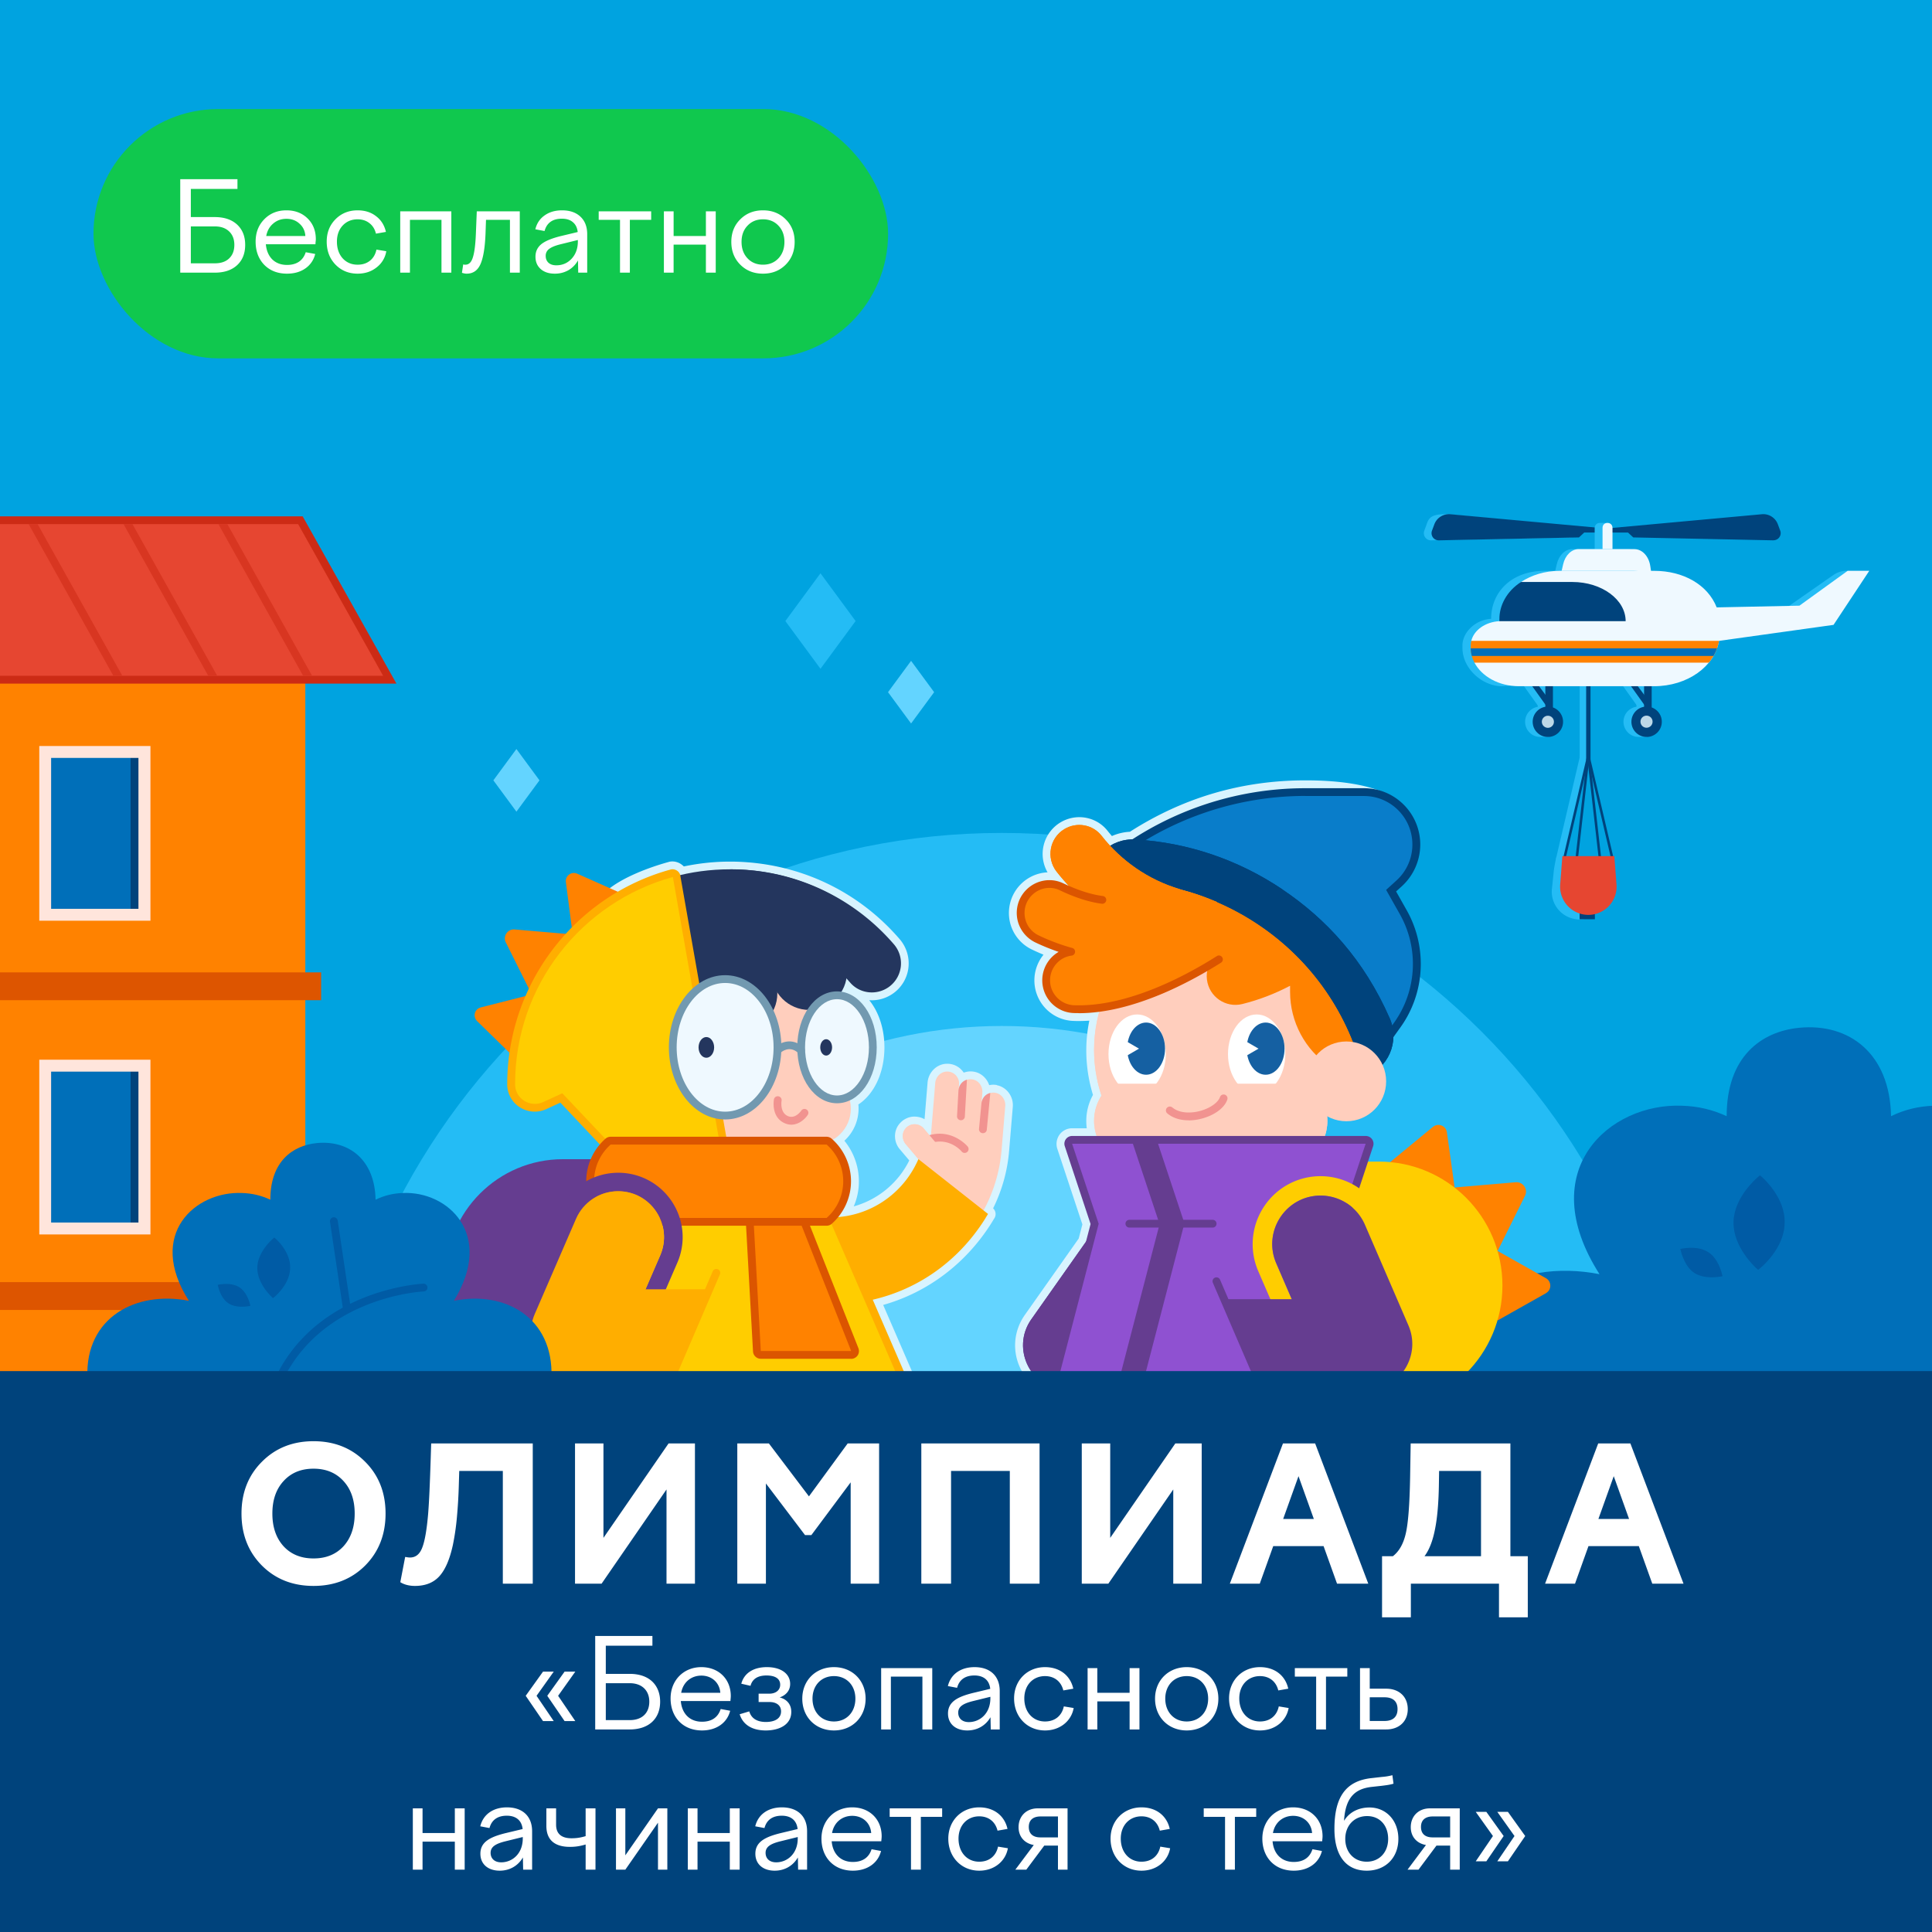
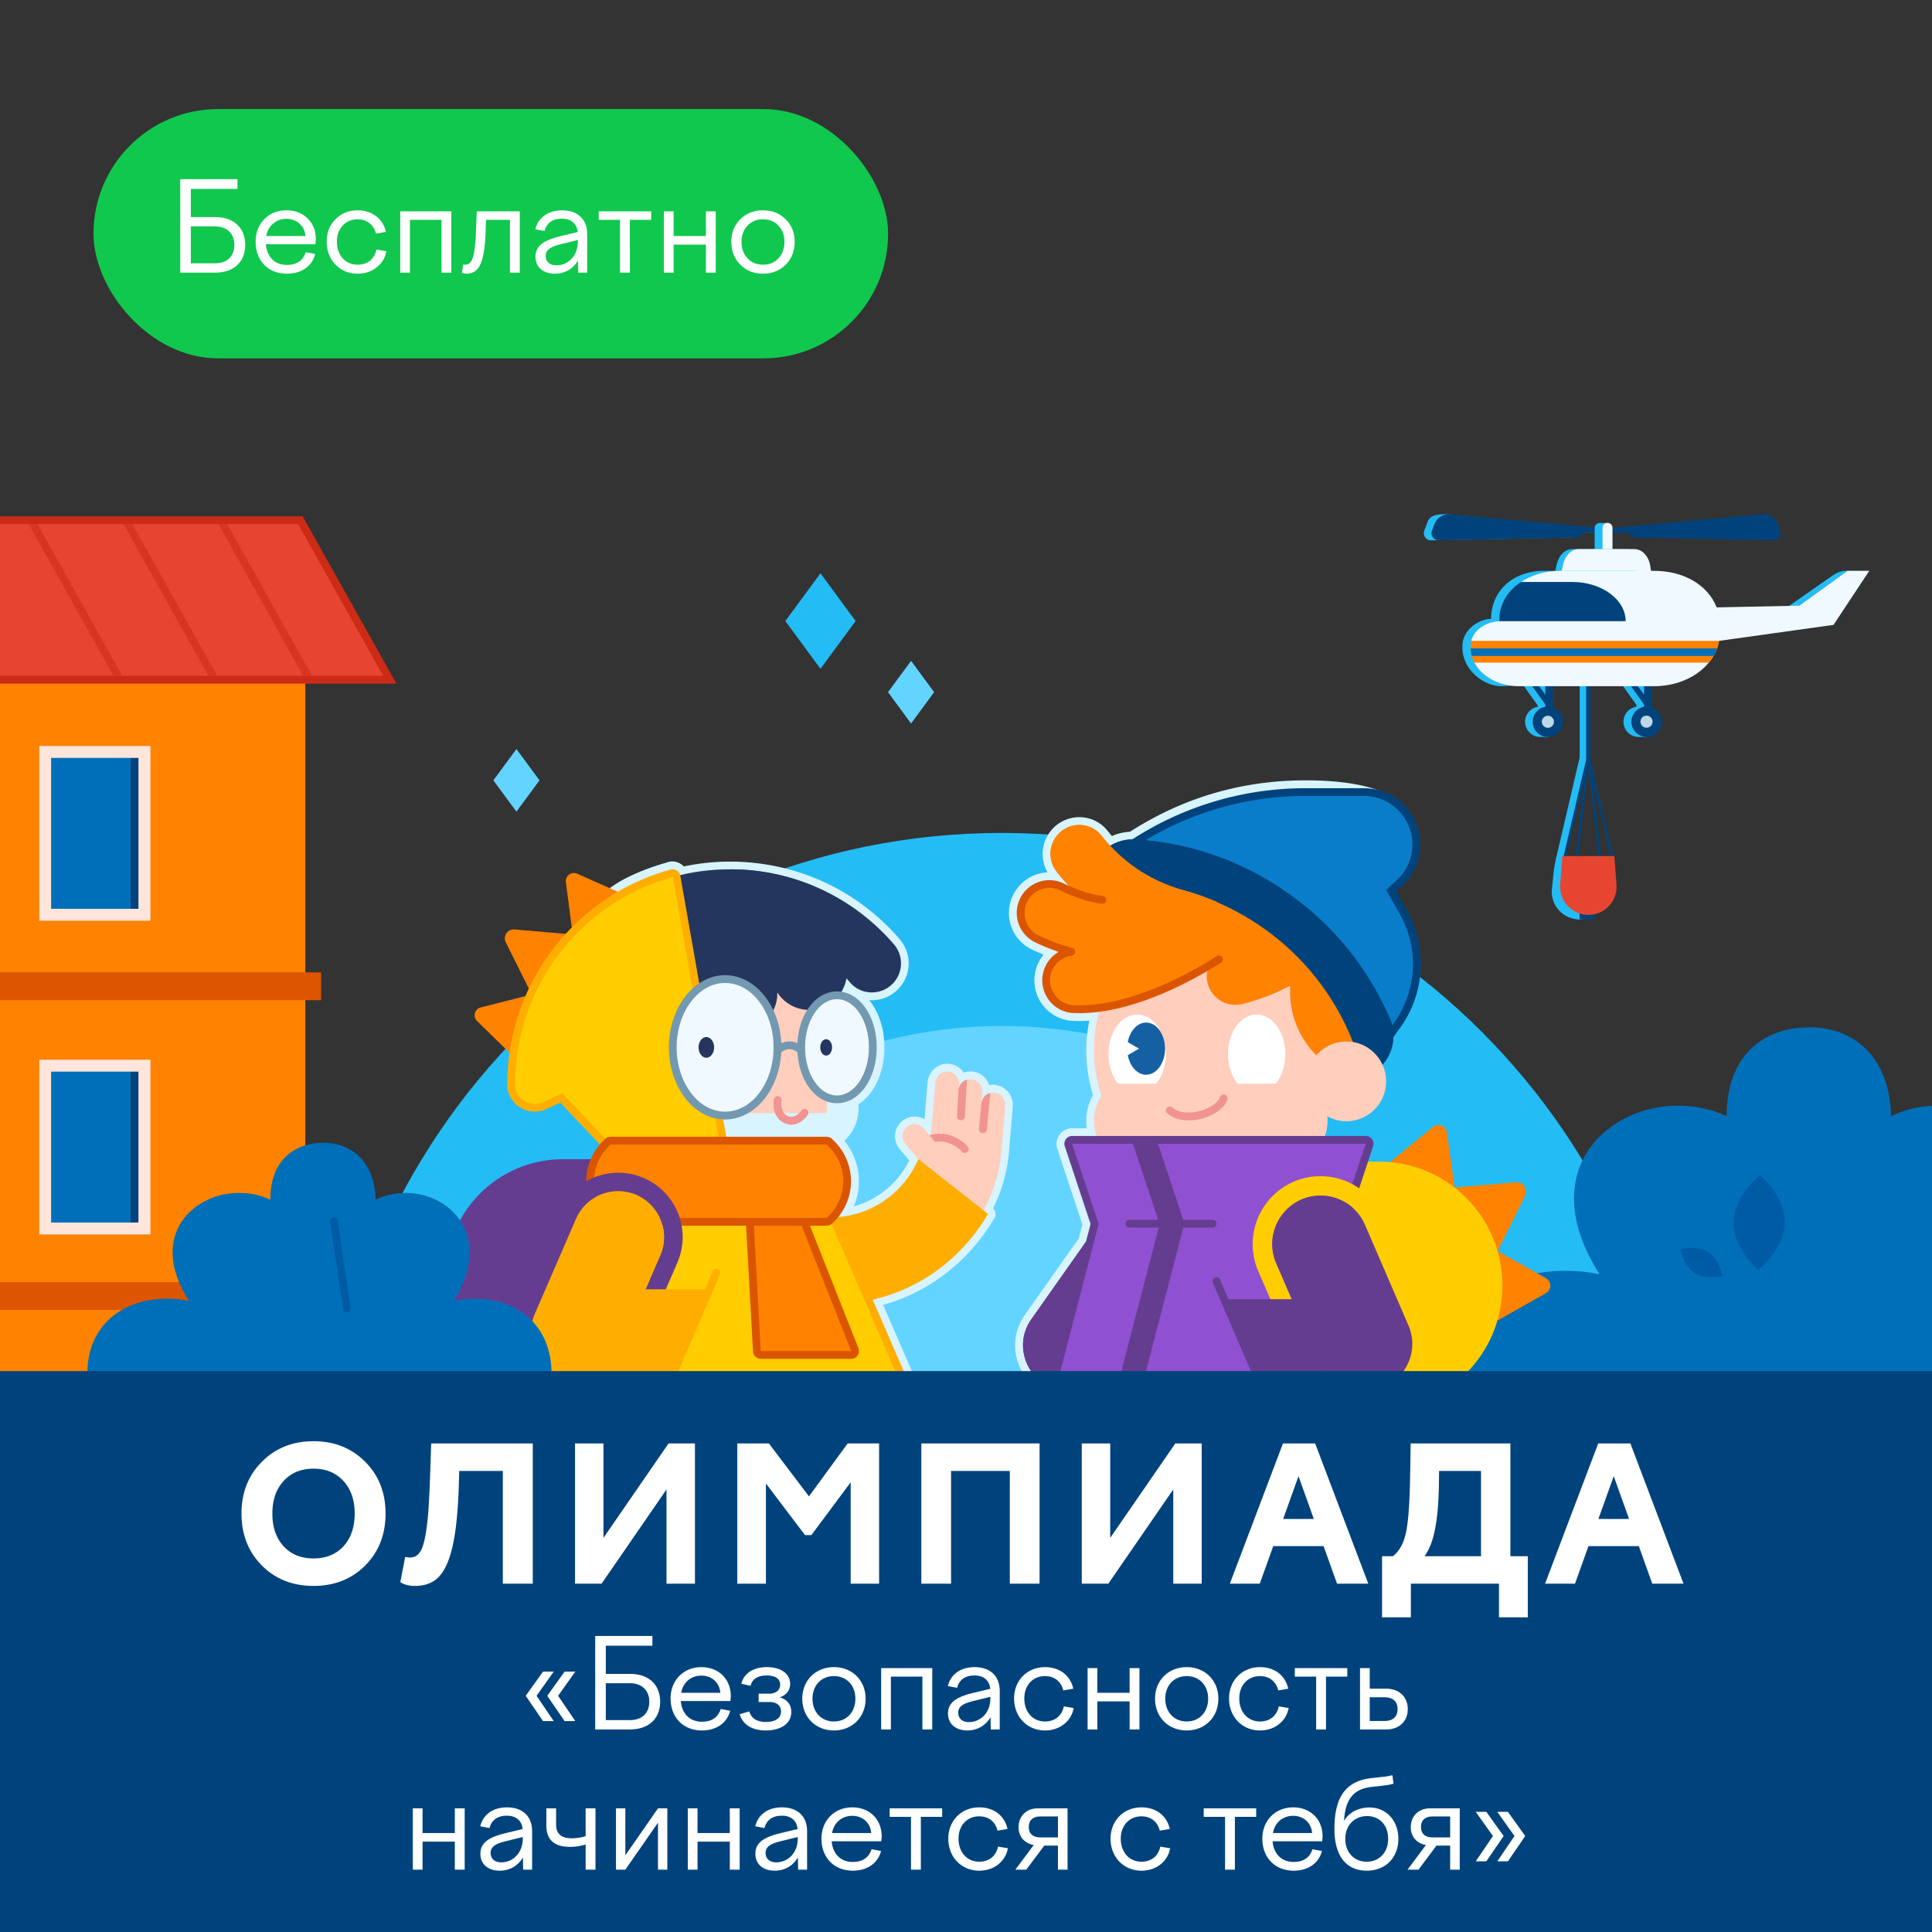
<svg xmlns="http://www.w3.org/2000/svg" width="248" height="248" fill="none">
  <rect width="100%" height="100%" fill="#333333" stroke="none" />
  <g clip-path="url(#a)">
-     <path fill="#00A3E0" d="M0 0h248v248H0z" />
    <path fill="#24BCF5" d="M215.69 194.019c0 20.32-6.96 39.02-18.62 53.83-38.71 2.19-93.64 10.07-145.14-12.47-6.65-12.3-10.43-26.39-10.43-41.36 0-48.1 39-87.1 87.1-87.1 48.1 0 87.1 38.99 87.1 87.1h-.01Z" />
    <path fill="#63D4FF" d="M128.6 251.959c33.209 0 60.13-26.921 60.13-60.13s-26.921-60.13-60.13-60.13c-33.21 0-60.13 26.921-60.13 60.13s26.92 60.13 60.13 60.13Z" />
    <path fill="#24BCF5" d="m105.32 73.589-4.51 6.13 4.51 6.13 4.51-6.13-4.51-6.13Z" />
    <path fill="#63D4FF" d="m116.95 84.83-2.96 4.02 2.96 4.02 2.96-4.02-2.96-4.02ZM66.29 96.148l-2.96 4.02 2.96 4.02 2.96-4.02-2.96-4.02Z" />
    <path fill="#006FB9" d="M205.321 163.559c-8.57-13.41 1.35-22.02 10.61-21.62 1.97.05 3.92.5 5.71 1.34 0-7.65 4.45-10.88 9.33-11.35 6.41-.62 11.63 3.32 11.77 11.35 1.71-.84 3.59-1.29 5.49-1.34 8.9-.41 18.44 8.2 10.2 21.62 10.21-2.08 19.99 3.33 19.57 15.33h-93.04c-.45-12 9.72-17.41 20.36-15.33Z" />
    <path fill="#005BA5" d="m225.681 163.008.24-.2c.13-.1 3.13-2.56 3.16-5.8.14-3.25-2.81-5.84-2.93-5.94l-.23-.2-.24.2c-.13.11-3.1 2.6-3.16 5.8-.07 3.2 2.81 5.82 2.93 5.93l.23.2v.01ZM221.12 163.819c-.69.14-2.36.36-3.58-.39-1.21-.76-1.68-2.41-1.85-3.11.69-.14 2.34-.38 3.57.4 1.24.78 1.7 2.41 1.85 3.11l.01-.01Z" />
    <path fill="#D8F4FF" d="M127.969 139.279c-.35-.06-.71-.05-.99.02-.29-.87-1.02-1.57-1.95-1.73-.4-.07-.81-.04-1.12.06-.06.01-.13.03-.2.06a2.91 2.91 0 0 0-.26-.33 2.49 2.49 0 0 0-1.88-.81c-1.29 0-2.38 1.06-2.5 2.39l-.39 4.73c-.39-.23-.84-.33-1.31-.34-.76.01-1.47.37-1.95.97-.37.46-.56 1.05-.53 1.65.02.58.24 1.14.62 1.58l1.21 1.43a11.363 11.363 0 0 1-7.13 5.9c.44-1.02.67-2.12.66-3.23 0-1.9-.67-3.74-1.86-5.2a5.573 5.573 0 0 0 1.82-4.11c0-.18 0-.35-.03-.54 2.06-1.35 3.35-4.13 3.35-7.33 0-2.42-.74-4.57-1.95-6.06a4.73 4.73 0 0 0 2.97-.8 4.721 4.721 0 0 0 2.05-3.29c.18-1.34-.22-2.7-1.1-3.73-5-5.81-11.96-9.32-19.64-9.89-.8-.06-1.46-.08-2.09-.08h-.1c-1.96 0-3.93.21-5.89.62a2.46 2.46 0 0 0-.51-.39c-.49-.27-1.06-.32-1.52-.16-2.25.62-5.83 1.91-7.85 3.65 0 0-1.16-.77-2.42-1.51.94 27.93 16.57 52.99 35.95 73.35 1.02 1.02 1.26 2.56 1.65 4.23h3.54a4.374 4.374 0 0 0 4.02-6.11l-7.27-16.77c5.78-1.64 10.7-5.38 13.97-10.63 0-.02.02-.03.03-.05l.22-.37c.32-.41.27-1-.11-1.35 1.16-2.34 1.85-4.84 2.06-7.42l.47-5.63c.1-1.32-.8-2.53-2.07-2.76l.03-.02Z" />
    <path fill="#FFCEBD" d="M96.77 154.519c2.29 1.96 5.17 3.2 8.28 3.45 5.73.47 10.97-2.45 13.72-7.09.13-.21.24-.42.36-.63l-2.87-3.38c-.47-.56-.52-1.38-.07-1.96.62-.79 1.76-.78 2.38-.05l.91 1.08.57-6.92c.07-.8.71-1.46 1.51-1.47.92-.01 1.62.76 1.55 1.66l-.06.73c.07-.89.9-1.54 1.8-1.38.79.14 1.31.9 1.25 1.7l-.11 1.4c.07-.89.9-1.54 1.8-1.38.78.14 1.31.9 1.25 1.7l-.47 5.63a19.69 19.69 0 0 1-3.03 8.98c-.41.64-.85 1.27-1.34 1.85-4.89 5.87-12.22 8.97-19.86 8.33a23.46 23.46 0 0 1-15.93-8.22l8.37-4.02-.01-.01Z" />
    <path fill="#F19390" d="M123.84 147.999c-.14 0-.29-.06-.39-.18-.08-.1-2.05-2.41-5.13-.58-.24.14-.54.06-.69-.18a.507.507 0 0 1 .18-.69c3.84-2.27 6.39.78 6.41.81.17.21.14.53-.07.7a.48.48 0 0 1-.32.11l.01.01Z" />
    <path fill="#FFCEBD" d="M116.2 144.909c.62-.79 1.76-.78 2.38-.05l2.33 2.75-1.77 2.64-2.87-3.38c-.47-.56-.52-1.38-.07-1.96Z" />
    <path fill="#F19390" d="M126.17 145.459h-.05a.5.5 0 0 1-.45-.54l.31-3.27c.16-1.19 1.14-1.35 1.14-1.35l-.45 4.71c-.02.26-.24.45-.5.45ZM123.37 143.799h-.05a.496.496 0 0 1-.47-.53l.18-3.27c.12-1.19 1.09-1.4 1.09-1.4l-.27 4.73c-.01.26-.22.46-.48.47Z" />
    <path fill="#FFAE00" d="m126.83 155.829-8.56-6.74-.38-.3c-.08.19-.17.38-.26.56-2 4.1-6.2 6.92-11.05 6.92-4.53 0-8.69-2.49-10.83-6.49l-9.85 5.28a23.445 23.445 0 0 0 20.69 12.39c8.67 0 15.79-4.44 19.93-11.11v-.01c.1-.16.19-.31.29-.47l.02-.02v-.01Z" />
    <path fill="#FF8200" d="m64.93 120.968 3.33 6.69 5.24-7.71-7.45-.64c-.89-.07-1.52.85-1.13 1.66h.01Z" />
    <path fill="#FF8200" d="m61.24 131.068 4.84 4.73 2.19-8.15-6.56 1.67c-.79.2-1.05 1.18-.47 1.75ZM74.09 112.149c-.74-.33-1.56.28-1.45 1.08l.87 6.71 6.76-5.04-6.18-2.75Z" />
    <path fill="#24365E" d="M114.65 123.839c-.9-2.99-2.78-5.64-5.42-7.45-4.43-3.03-9.77-4.8-15.54-4.8-2.53 0-4.99.34-7.32.98l3.31 18.78 2.59-1.91 7.26-6.38 9.11.74 6.05.74c0-.23 0-.47-.02-.7h-.02Z" />
    <path fill="#FFCEBD" d="M106.15 124.459h-12.4v18.43h12.4v-18.43Z" />
    <path fill="#24365E" d="M99.02 122.948v1.84c0 2.68 2.171 4.85 4.851 4.85s4.85-2.17 4.85-4.85v-4.8l-9.7 2.96Z" />
    <path fill="#24365E" d="M90.08 121.599v5.93c0 2.68 2.17 4.85 4.85 4.85 2.68 0 4.85-2.17 4.85-4.85v-4.8l-9.7-1.13Z" />
-     <path fill="#FFCEBD" d="M104.611 137.698h-22.56v9.22h22.56c2.54 0 4.61-2.07 4.61-4.61 0-2.54-2.06-4.61-4.61-4.61Z" />
    <path fill="#FFAE00" d="M92.96 151.159H81.51c-.27 0-.53-.11-.72-.31l-3.13-3.24-5.73-6.07-1.81.83c-1.1.51-2.38.41-3.4-.24a3.472 3.472 0 0 1-1.61-2.94c0-12.84 8.6-24.15 20.92-27.56.57-.19 1.23.21 1.31.81v.04l6.6 37.51c.05.29-.03.59-.22.82-.19.23-.47.36-.77.36l.01-.01Z" />
    <path fill="#FFCD00" d="M86.36 112.578c-11.67 3.21-20.24 13.89-20.24 26.58v.04c0 1.83 1.93 3.03 3.6 2.27l2.46-1.13 6.22 6.58 3.13 3.24h11.45l-6.61-37.59-.01.01Z" />
    <path fill="#24365E" d="M93.78 111.599v7.45c6.13 0 11.63 2.75 15.34 7.07 1.22 1.42 3.32 1.68 4.88.64a3.738 3.738 0 0 0 .75-5.54c-5.07-5.89-12.59-9.63-20.97-9.63v.01ZM91.49 174.159l-6.2-1.58-7.79 30.35 6.2 1.57 7.79-30.35v.01Z" />
    <path fill="#653D90" d="M72.26 148.799c-8.31 0-15.05 6.74-15.05 15.05s6.74 15.05 15.05 15.05h14.57v-30.1H72.26Z" />
    <path fill="#24365E" d="M103.37 176.688h-6.4v27.75h6.4v-27.75Z" />
    <path fill="#FFAE00" d="M116.64 189.379H66.88c-1.14 0-2.19-.57-2.82-1.52-.63-.95-.74-2.15-.29-3.2l12.41-28.73c.16-.37.52-.6.92-.6h29.29c.4 0 .76.23.92.6.02.04.03.08.04.12l12.41 28.61a3.377 3.377 0 0 1-3.11 4.72h-.01Z" />
    <path fill="#FFCD00" d="M106.39 156.339H77.1l-12.4 28.72c-.67 1.58.48 3.32 2.19 3.32h49.76c1.71 0 2.87-1.75 2.19-3.32l-12.45-28.72Z" />
    <path fill="#AD59E0" d="M100.3 206.239h5.25l2.04-6.09c.3-.91-.53-1.77-1.46-1.52-3.36.9-5.84 3.98-5.84 7.62l.01-.01Z" />
    <path fill="#DB5500" d="M106.11 157.339H78.39c-.24 0-.48-.09-.66-.25a7.294 7.294 0 0 1-2.48-5.45c0-2.09.9-4.08 2.47-5.47.18-.16.42-.25.66-.25h27.72c.24 0 .48.09.66.25a7.294 7.294 0 0 1 2.48 5.45c0 2.09-.9 4.08-2.47 5.47-.18.16-.42.25-.66.25Z" />
    <path fill="#FF8200" d="M106.11 146.919H78.39a6.273 6.273 0 0 0 0 9.42h27.72a6.273 6.273 0 0 0 0-9.42Z" />
    <path fill="#653D90" d="m69.7 166.269.51-1.18 3.74-8.63a5.887 5.887 0 0 1 5.4-3.54c4.23 0 7.08 4.34 5.4 8.23l-2.22 5.13h2.6l1.81-4.18c1.12-2.57.86-5.49-.67-7.83a8.245 8.245 0 0 0-6.91-3.73c-3.29 0-6.28 1.95-7.58 4.98l-3.74 8.63-.92 2.13h2.6l-.02-.01Z" />
    <path fill="#FFAE00" d="M91.11 165.499H77.34l-3.67 11.1h12.74l4.7-11.1Z" />
    <path fill="#FFAE00" d="m77.51 176.599.55-.06 6.68-15.4c1.68-3.89-1.16-8.23-5.4-8.23-2.34 0-4.47 1.39-5.4 3.54l-3.74 8.63-1.56 3.6c-1.62 3.74.78 9.029 4.85 9.029l4.02-1.109Z" />
    <path fill="#AD59E0" d="M80.85 206.239H75.6l-2.04-6.09c-.3-.91.53-1.77 1.46-1.52 3.36.9 5.84 3.98 5.84 7.62l-.01-.01Z" />
    <path fill="#994CC7" d="m80.46 206.989 4.28 2.18 1.23-5.31.72-3.11c-3.44 0-6.24 2.79-6.24 6.24h.01Z" />
    <path fill="#AD59E0" d="m110.29 203.129-9.07.6-4.88-.82-.81 3.95v2.91h18.64v-2.75c0-2.14-1.74-3.88-3.88-3.88v-.01ZM80.25 203.639l-1.71.09-8.38-.57c-1.52-.1-2.88.91-3.23 2.39l-.98 4.22h18.64l2.09-9.02c-2.61-.48-5.14.75-6.45 2.89h.02Z" />
    <path fill="#7299B0" d="M93.08 143.699c-3.98 0-7.22-4.15-7.22-9.26 0-5.11 3.24-9.26 7.22-9.26 3.98 0 7.22 4.15 7.22 9.26 0 5.11-3.24 9.26-7.22 9.26Z" />
    <path fill="#EFF9FF" d="M93.08 142.699c3.44 0 6.22-3.7 6.22-8.26s-2.79-8.26-6.22-8.26c-3.43 0-6.22 3.7-6.22 8.26s2.79 8.26 6.22 8.26Z" />
    <path fill="#24365E" d="M90.67 135.779c.55 0 1-.6 1-1.33 0-.73-.45-1.33-1-1.33s-1 .6-1 1.33c0 .73.45 1.33 1 1.33Z" />
    <path fill="#7299B0" d="M107.44 141.619c-2.86 0-5.1-3.15-5.1-7.18 0-4.03 2.24-7.18 5.1-7.18 2.86 0 5.1 3.15 5.1 7.18 0 4.03-2.24 7.18-5.1 7.18Z" />
    <path fill="#EFF9FF" d="M107.44 140.619c2.26 0 4.1-2.77 4.1-6.18 0-3.41-1.83-6.18-4.1-6.18-2.27 0-4.1 2.77-4.1 6.18 0 3.41 1.83 6.18 4.1 6.18Z" />
    <path fill="#24365E" d="M106.05 135.498c.42 0 .76-.47.76-1.05 0-.58-.34-1.05-.76-1.05s-.76.47-.76 1.05c0 .58.34 1.05.76 1.05Z" />
    <path fill="#DB5500" d="M109.26 174.419h-11.6c-.53 0-.97-.42-1-.94l-.89-16.08c-.02-.27.08-.54.27-.74.19-.2.45-.31.73-.31h6.13a1 1 0 0 1 .93.63l6.36 16.08c.12.31.08.66-.1.93-.19.27-.5.44-.83.44v-.01Z" />
    <path fill="#AD59E0" d="M95.52 200.748v8.24l6.24-2.01c0-3.44-2.79-6.24-6.24-6.24v.01Z" />
    <path fill="#FF8200" d="m109.26 173.419-6.36-16.08h-6.13l.89 16.08h11.6Z" />
    <path fill="#FFAE00" d="M85.23 179.529a.503.503 0 0 1-.46-.7l6.72-15.64c.11-.25.4-.37.66-.26.25.11.37.4.26.66l-6.72 15.64a.5.5 0 0 1-.46.3Z" />
    <path fill="#7299B0" d="M102.81 135.299c-.12 0-.24-.04-.34-.13-1.14-1.05-2.19-.12-2.31 0-.2.19-.52.18-.71-.02-.19-.2-.19-.51.01-.7.62-.6 2.19-1.38 3.68 0 .2.19.22.5.03.71-.1.11-.23.16-.37.16l.01-.02Z" />
    <path fill="#F19390" d="M101.59 144.369c-.29 0-.59-.06-.91-.21-1.73-.81-1.35-2.97-1.33-3.06a.499.499 0 0 1 .98.18c-.01.06-.25 1.49.77 1.97.98.46 1.73-.65 1.76-.69a.498.498 0 0 1 .83.55c-.33.51-1.12 1.26-2.12 1.26h.02Z" />
    <path fill="#D8F4FF" d="M178.41 102.169c-.05 0-2.5-2-10.82-2s-15.8 2.28-22.55 6.6c-.8.04-1.59.23-2.31.55-.19-.22-.37-.44-.54-.65-1.45-1.86-4.07-2.32-6.1-1.08a4.729 4.729 0 0 0-1.62 6.39c-1.64.07-3.22.94-4.16 2.43a5.247 5.247 0 0 0-.6 4.23 5.195 5.195 0 0 0 2.76 3.25c.48.23.98.45 1.48.66a5.227 5.227 0 0 0 .02 6.62 5.174 5.174 0 0 0 3.81 1.88c.67.03 1.34.01 2.05-.03-.26 1.27-.39 2.54-.39 3.8 0 1.94.29 3.87.86 5.73a6.904 6.904 0 0 0-.86 3.35c0 .31.02.62.06.93h-1.88c-.64 0-1.25.31-1.62.83-.37.52-.48 1.19-.28 1.8l3.22 9.71-.47 1.81-6.91 9.8a6.819 6.819 0 0 0-1.25 3.59c-.12 2.42 1.1 4.76 3.1 6.06l-1.26 4.84c-.34 1.33-.06 2.71.78 3.8.84 1.08 2.1 1.7 3.46 1.7h3.86l38.59-80.58-.44-6 .01-.02Z" />
    <path fill="#FFCEBD" d="M169.37 140.538v-16.48l-10.64-7.62c-10.1 0-18.29 8.22-18.29 18.35 0 2.05.34 4.01.95 5.85-.6.93-.95 2.04-.95 3.23 0 3.3 2.66 5.97 5.95 5.97h18.05c3.29 0 5.95-2.67 5.95-5.97 0-1.24-.38-2.4-1.03-3.35l.01.02Z" />
    <path fill="#FFCEBD" d="M169.37 140.538v-16.48l-10.64-7.62c-10.1 0-18.29 8.22-18.29 18.35 0 2.05.34 4.01.95 5.85-.6.93-.95 2.04-.95 3.23 0 3.3 2.66 5.97 5.95 5.97h18.05c3.29 0 5.95-2.67 5.95-5.97 0-1.24-.38-2.4-1.03-3.35l.01.02Z" />
    <path fill="#fff" d="M145.97 140.399c-2.03 0-3.68-2.28-3.68-5.09s1.65-5.09 3.68-5.09c2.03 0 3.68 2.28 3.68 5.09s-1.65 5.09-3.68 5.09Z" />
    <path fill="#1560A2" d="M147.12 137.959c1.34 0 2.43-1.5 2.43-3.35s-1.09-3.35-2.43-3.35-2.43 1.5-2.43 3.35 1.09 3.35 2.43 3.35Z" />
    <path fill="#fff" d="M143.64 133.119v2.98l2.57-1.49-2.57-1.49ZM161.31 140.399c-2.03 0-3.68-2.28-3.68-5.09s1.65-5.09 3.68-5.09c2.03 0 3.68 2.28 3.68 5.09s-1.65 5.09-3.68 5.09Z" />
-     <path fill="#1560A2" d="M162.46 137.959c1.34 0 2.43-1.5 2.43-3.35s-1.09-3.35-2.43-3.35-2.43 1.5-2.43 3.35 1.09 3.35 2.43 3.35Z" />
    <path fill="#fff" d="M158.979 133.119v2.98l2.57-1.49-2.57-1.49Z" />
    <path fill="#FFCEBD" d="M166.19 139.108h-23.71v3.89h23.71v-3.89Z" />
    <path fill="#00437C" d="M176.47 135.759c-.05 0-.1 0-.15-.01-.37-.06-.68-.32-.8-.68-.04-.13-4.25-12.78-14.95-18.68-10.62-5.85-20.11-2.26-20.21-2.22-.45.17-.96 0-1.21-.4-.25-.41-.18-.94.17-1.27l.66-.6a40.814 40.814 0 0 1 27.61-10.72H175.1c3.98 0 7.21 3.25 7.21 7.23 0 2.03-.86 3.98-2.36 5.35l-.74.67 1.37 2.43c2.66 4.72 2.35 10.61-.81 15.01l-2.49 3.47c-.19.26-.49.42-.81.42Z" />
    <path fill="#097DCA" d="M167.59 102.179h7.5c3.43 0 6.21 2.79 6.21 6.23 0 1.76-.74 3.43-2.04 4.61l-1.33 1.21 1.76 3.12c2.48 4.4 2.19 9.84-.75 13.94l-2.49 3.47s-4.23-13.08-15.42-19.25-21.05-2.28-21.05-2.28l.66-.6a39.914 39.914 0 0 1 26.93-10.46l.02.01Z" />
    <path fill="#FF8200" d="M147.94 115.559c-4.04.63-8.11-.01-11.69-1.73-1.67-.8-3.68-.19-4.67 1.38-1.18 1.88-.47 4.37 1.53 5.32 1.41.67 2.88 1.22 4.38 1.64-1.6.19-2.91 1.45-3.17 3.09-.34 2.19 1.3 4.2 3.51 4.28 6.06.22 12.17-1.58 17.24-5.35-.15.5-.21 1.03-.14 1.56.27 2.2 2.4 3.67 4.55 3.13 2.13-.53 4.18-1.32 6.12-2.34v.78c0 3.85 1.92 7.45 5.12 9.59l2.77 4.29s3.31-13.69-5.78-22.3c-7.94-7.53-19.79-3.35-19.79-3.35l.02.01Z" />
    <path fill="#FF8200" d="M136.25 113.818c-1.67-.8-3.68-.19-4.67 1.38-1.18 1.88-.47 4.37 1.53 5.32 1.41.67 2.88 1.22 4.38 1.64-1.6.19-2.91 1.45-3.17 3.09-.34 2.19 1.3 4.2 3.51 4.28 6.21.23 13.14-2.5 18.43-5.85 23.88-15.1-10.14-5.55-11.37-6.03-2.07-.8-4.88-2.02-8.65-3.83h.01Z" />
    <path fill="#00437C" d="M164.61 114.169c5.61 3.77 10.49 9.04 13.78 16.54 1.32 3-.19 6.49-3.29 7.53-1.91-8.01-6.66-14.92-13.52-19.53-6.46-4.34-14.08-6.2-21.72-5.34v-.08c0-3.2 2.69-5.72 5.88-5.53 6.69.39 13.17 2.57 18.89 6.41h-.02Z" />
    <path fill="#00437C" d="M164.61 114.169c5.61 3.77 10.49 9.04 13.78 16.54 1.32 3-.19 6.49-3.29 7.53-1.91-8.01-6.66-14.92-13.52-19.53-6.46-4.34-14.08-6.2-21.72-5.34v-.08c0-3.2 2.69-5.72 5.88-5.53 6.69.39 13.17 2.57 18.89 6.41h-.02Z" />
    <path fill="#FFCEBD" d="M172.83 143.928c2.82 0 5.1-2.29 5.1-5.12s-2.28-5.12-5.1-5.12-5.1 2.29-5.1 5.12 2.28 5.12 5.1 5.12Z" />
    <path fill="#FF8200" d="M151.77 114.249c-.14-.04-.26-.08-.38-.13-4.01-1.2-7.48-3.63-9.99-6.84-1.14-1.46-3.21-1.81-4.79-.84-1.89 1.15-2.34 3.71-.98 5.45 4.76 6.06 12.03 10.08 20.31 10.44l.28-6.54c-1.45-.62-2.93-1.15-4.45-1.55v.01Z" />
    <path fill="#FF8200" d="M151.77 114.249c-.14-.04-.26-.08-.38-.13-4.01-1.2-7.48-3.63-9.99-6.84-1.14-1.46-3.21-1.81-4.79-.84-1.89 1.15-2.34 3.71-.98 5.45 4.76 6.06 12.03 10.08 20.31 10.44l.28-6.54c-1.45-.62-2.93-1.15-4.45-1.55v.01Z" />
    <path fill="#DB5500" d="M138.47 130.048c-.22 0-.43 0-.65-.01-1.19-.04-2.31-.6-3.07-1.52a4.22 4.22 0 0 1 1.14-6.33c-1.02-.35-2.02-.75-2.98-1.21a4.242 4.242 0 0 1-2.23-2.62c-.33-1.15-.16-2.4.48-3.41 1.14-1.8 3.42-2.47 5.31-1.57 1.84.88 3.6 1.45 5.1 1.64.27.04.47.29.43.56a.51.51 0 0 1-.56.43c-1.6-.2-3.47-.8-5.4-1.73-1.43-.69-3.16-.17-4.03 1.2-.49.77-.62 1.72-.37 2.6.25.88.87 1.61 1.7 2 1.38.66 2.82 1.2 4.3 1.61.23.06.38.28.36.52-.02.24-.2.43-.44.46-1.39.17-2.51 1.27-2.73 2.67-.14.91.11 1.84.7 2.54.58.7 1.43 1.12 2.34 1.16 6.88.25 14.44-3.84 18.33-6.31.23-.15.54-.08.69.16.15.23.08.54-.16.69-3.88 2.45-11.3 6.48-18.26 6.48v-.01Z" />
    <path fill="#F19390" d="M152.58 143.809c-1.08 0-2.05-.3-2.74-.89a.494.494 0 0 1-.06-.7c.18-.21.49-.24.71-.06.94.79 2.47.75 3.59.44 1.26-.35 2.27-1.06 2.52-1.77.09-.26.37-.4.63-.31.26.09.4.37.31.64-.36 1.04-1.58 1.96-3.2 2.41-.6.17-1.2.25-1.76.25v-.01Z" />
    <path fill="#653D90" d="M132.39 169.339c-2.71 3.85.03 9.17 4.73 9.17l6.45-25.03-11.18 15.87v-.01Z" />
    <path fill="#653D90" d="M132.39 169.339c-2.71 3.85.03 9.17 4.73 9.17l6.45-25.04-11.18 15.87Z" />
    <path fill="#FF8200" d="m195.751 153.508-3.51 7.07-5.52-8.15 7.85-.67c.94-.08 1.61.91 1.18 1.75ZM198.45 165.999l-6.21 3.5v-8.92l6.21 3.5c.74.42.74 1.5 0 1.91v.01ZM183.95 144.649c.66-.54 1.66-.15 1.78.69l.99 7.08-8.28-3.24 5.51-4.54v.01Z" />
    <path fill="#FFCD00" d="M177 149.108c8.76 0 15.86 7.12 15.86 15.91s-7.1 15.91-15.86 15.91h-15.35v-31.82H177Z" />
    <path fill="#653D90" d="M176.46 187.748H136.4c-1.05 0-2.03-.48-2.67-1.31-.65-.84-.87-1.91-.6-2.93l6.86-26.39-3.31-9.99a.995.995 0 0 1 .95-1.31h37.68a1 1 0 0 1 .81.41 1 1 0 0 1 .14.9l-3.31 9.99 6.81 26.39c.02.06.03.12.03.18.2.97-.03 1.97-.64 2.76-.65.83-1.62 1.31-2.67 1.31l-.02-.01Z" />
    <path fill="#8F51D1" d="m178.78 183.758-6.89-26.67 3.41-10.27h-37.68l3.41 10.27-6.93 26.67c-.39 1.52.75 3 2.31 3h40.06c1.56 0 2.7-1.48 2.31-3Z" />
    <path fill="#653D90" d="m148.85 157.139-3.43-10.33h3.23l3.39 10.22-7.72 29.72h-3.17l7.7-29.61Z" />
    <path fill="#653D90" d="M155.661 157.578h-10.69c-.28 0-.5-.22-.5-.5s.22-.5.5-.5h10.69c.28 0 .5.22.5.5s-.22.5-.5.5Z" />
    <path fill="#FFCD00" d="m179.69 167.579-.54-1.24-3.94-9.12a6.211 6.211 0 0 0-5.69-3.74c-4.46 0-7.46 4.59-5.69 8.7l2.34 5.42h-2.74l-1.91-4.41c-1.17-2.71-.91-5.8.71-8.27a8.68 8.68 0 0 1 7.28-3.94c3.47 0 6.61 2.07 7.99 5.26l3.94 9.12.97 2.25h-2.74l.02-.03Z" />
    <path fill="#653D90" d="M157.13 166.769h14.51l3.87 11.74h-13.43l-4.95-11.74Z" />
    <path fill="#653D90" d="m171.459 178.509-.59-.06-7.04-16.28c-1.78-4.11 1.23-8.7 5.69-8.7a6.2 6.2 0 0 1 5.69 3.74l3.94 9.12 1.64 3.8c1.71 3.96-1.18 8.37-5.47 8.37h-3.86v.01ZM163.31 181.598a.5.5 0 0 1-.46-.3l-7.16-16.63c-.11-.25 0-.55.26-.66.25-.11.55 0 .66.26l7.16 16.63a.498.498 0 0 1-.46.7Z" />
    <path fill="#24BCF5" d="M201.79 117.162h1.957l-.922.839h-.196a.84.84 0 0 1-.839-.839ZM202.775 87.807h1.034v10.344h-1.034z" />
    <path fill="#24BCF5" fill-rule="evenodd" d="M203.432 96.557a.487.487 0 0 1 .363.586l-3.075 13.139a.488.488 0 1 1-.949-.222l3.075-13.14a.488.488 0 0 1 .586-.363Z" clip-rule="evenodd" />
    <path fill="#00437C" fill-rule="evenodd" d="M203.923 96.874c.088.02.142.108.121.196l-3.075 13.139a.163.163 0 1 1-.316-.074l3.075-13.14a.162.162 0 0 1 .195-.12Z" clip-rule="evenodd" />
    <path fill="#00437C" fill-rule="evenodd" d="M203.849 96.874a.163.163 0 0 0-.121.196l3.075 13.139a.164.164 0 0 0 .196.122.164.164 0 0 0 .121-.196l-3.076-13.14a.162.162 0 0 0-.195-.12Z" clip-rule="evenodd" />
    <path fill="#00437C" fill-rule="evenodd" d="M203.905 96.871c.089.01.153.09.143.18l-1.537 13.559a.163.163 0 0 1-.18.143.162.162 0 0 1-.143-.18l1.537-13.559a.163.163 0 0 1 .18-.143Z" clip-rule="evenodd" />
    <path fill="#00437C" fill-rule="evenodd" d="M203.868 96.871a.163.163 0 0 0-.143.18l1.538 13.559a.163.163 0 0 0 .323-.037l-1.538-13.559a.162.162 0 0 0-.18-.143Z" clip-rule="evenodd" />
    <path fill="#24BCF5" d="M199.431 111.982c.041-.531.246-1.548.339-1.922l6.187 1.043-.217 1.052c-.255 1.239-.178 2.536-.464 3.767-.284 1.224-1.078 2.097-2.524 2.097a3.56 3.56 0 0 1-3.55-3.833l.229-2.204Z" />
    <path fill="#00437C" d="M202.769 117.161h1.957V118h-1.957z" />
    <path fill="#E64631" d="M200.553 109.893h6.668l.28 3.645a3.625 3.625 0 1 1-7.229 0l.281-3.645Z" />
    <path fill="#00437C" d="M203.607 88.086h.559v9.505h-.559z" />
    <path fill="#24BCF5" d="M197.718 94.601a1.951 1.951 0 0 1-1.95-1.95c0-1.075.874-1.95 1.95-1.95h.776c.814.235 1.174 1.062 1.174 1.95 0 .867-.145 1.697-.927 1.95h-1.023Z" />
    <path fill="#24BCF5" d="m196.776 87.798 1.096 1.667-.28 1.369-2.171-3.04.592.004h.763Z" />
    <path fill="#24BCF5" d="m198.69 87.34-.149 3.763-1.148-.077v-2.275l-.65-1.3 1.947-.111Z" />
    <path fill="#00437C" d="m197.282 87.714 1.245 1.667.062 1.369-2.171-3.04h.864v.004Z" />
    <path fill="#00437C" d="M199.342 87.506v3.52h-.975v-3.575l.975.055Z" />
    <path fill="#00437C" d="M198.692 94.601a1.951 1.951 0 0 1-1.95-1.95c0-1.076.874-1.95 1.95-1.95s1.95.874 1.95 1.95-.874 1.95-1.95 1.95Z" />
    <path fill="#BDD8E8" d="M198.693 93.426a.775.775 0 1 1 0-1.55.775.775 0 0 1 0 1.55Z" />
    <path fill="#24BCF5" d="M210.347 94.6a1.952 1.952 0 0 1-1.95-1.95c0-1.076.875-1.95 1.95-1.95h.841c.814.235 1.109 1.062 1.109 1.95 0 .866-.153 1.697-.936 1.95h-1.014Z" />
    <path fill="#24BCF5" d="m209.353 87.775 1.061 1.483-.116 1.556-2.171-3.039h1.226Z" />
    <path fill="#24BCF5" d="M211.278 87.561v3.52h-1.21v-2.275l-.65-1.3 1.86.055Z" />
    <path fill="#00437C" d="m209.957 87.713 1.245 1.668.062 1.368-2.171-3.039h.864v.003Z" />
    <path fill="#00437C" d="M212.017 87.505v3.52h-.975V87.45l.975.055Z" />
    <path fill="#00437C" d="M211.367 94.6a1.951 1.951 0 0 1-1.95-1.95c0-1.076.874-1.95 1.95-1.95s1.95.874 1.95 1.95-.874 1.95-1.95 1.95Z" />
    <path fill="#BDD8E8" d="M211.356 93.414a.775.775 0 1 1 0-1.55.775.775 0 0 1 0 1.55Z" />
    <path fill="#24BCF5" d="M204.934 67.818v.545h-2.567l-.674.623-17.984.375a.922.922 0 0 1-.881-1.244l.305-.817c.305-.975.792-1.3 2.58-1.3l19.212 1.818H204.934Z" />
    <path fill="#00437C" d="M205.922 67.817v.546h-2.567l-.673.623-17.985.375a.922.922 0 0 1-.881-1.244l.305-.817a2.002 2.002 0 0 1 2.047-1.291l19.746 1.808h.008ZM227.639 69.36l-17.985-.374-.673-.623h-2.567v-.546l19.749-1.808a1.992 1.992 0 0 1 2.049 1.288l.305.817a.919.919 0 0 1-.881 1.238l.006.006-.003.003Z" />
    <path fill="#24BCF5" d="m206.398 67.125-.42 3.9H204.7v-3.26c0-.355.285-.64.635-.64h1.063Z" />
    <path fill="#EFF9FF" d="M206.987 67.759v3.265h-1.278v-3.26c0-.355.223-.64.635-.64.411 0 .643.293.643.635Z" />
    <path fill="#24BCF5" d="M201.831 70.487h7.154c.993 0 1.854.914 2.035 2.192l.137.9h-11.588l.266-1.155c.266-1.154 1.076-1.943 1.996-1.943v.006Z" />
    <path fill="#EFF9FF" d="M202.651 70.488h7.155c.992 0 1.853.914 2.035 2.192l.137.9H200.39l.265-1.155c.266-1.154 1.077-1.943 1.996-1.943v.006Z" />
    <path fill="#24BCF5" d="M191.407 79.437c0-3.405 2.59-6.162 6.862-6.162h11.147c3.757 0 8.747 2.015 9.888 4.911l10.078-.22 5.963-4.157a2.999 2.999 0 0 1 1.716-.54h.151l-1.832 5.659-15.75 3.185c-.54 3.28-4.268 4.834-8.532 4.834l-18.318 1.14c-2.438 0-5.055-2.209-5.055-4.926v-.308c0-1.66 1.629-3.304 3.679-3.416h.003Z" />
    <path fill="#EFF9FF" d="M194.98 77.741c0-1.91.268-1.582.268-3.034 1.337-.884 3.076-1.432 4.951-1.432h12.147c3.758 0 6.875 1.795 8.016 4.691l10.623-.22 6.196-4.477h2.77l-4.59 6.943-14.706 2.054c-.539 3.28-4.056 5.82-8.32 5.82h-17.367c-2.563 0-4.765-1.251-5.7-3.025.201-.64.267-.843.267-1.518-.469-.433-.263-.648-.674-1.277.332-1.38 1.804-2.432 3.605-2.53l1.64-.856.874-1.139Z" />
    <path fill="#00437C" d="M192.473 79.43c-.009-1.646.891-3.522 2.776-4.724h6.581c3.779 0 6.846 2.256 6.846 5.032H192.47v-.307h.003Z" />
    <path fill="#FF8200" d="M188.79 82.853v.307c0 .674.171 1.317.478 1.901h30.084c.68-.824 1.136-1.775 1.306-2.795H188.86c-.045.19-.07.385-.07.587Z" />
    <path fill="#006FB9" fill-rule="evenodd" d="M219.954 84.2c.181-.312.334-.638.454-.974h-31.617c.005.334.052.66.138.975h31.025Z" clip-rule="evenodd" />
    <path fill="#FF8200" d="M39.192 83.02h-50.8v160.06h50.8V83.02Z" />
    <path fill="#CC2B15" d="M50.882 87.75h-63.49V66.28h51.46l12.03 21.46v.01Z" />
    <path fill="#E64631" d="M38.272 67.28h-49.88v19.47h60.79l-10.91-19.47Z" />
    <path fill="#D83621" d="M29.181 67.27h-1.15l10.88 19.48h1.15l-10.88-19.48ZM17.002 67.27h-1.15l10.88 19.48h1.15l-10.88-19.48ZM4.822 67.27h-1.15l10.88 19.48h1.15L4.822 67.27Z" />
    <path fill="#D50" d="M41.222 124.819h-52.83v3.57h52.83v-3.57ZM41.222 164.579h-52.83v3.57h52.83v-3.57Z" />
    <path fill="#006FB9" d="M18.122 96.97h-11.9v20.22h11.9V96.97Z" />
    <path fill="#00437C" d="M18.292 96.95h-1.53v20.22h1.53V96.95Z" />
    <path fill="#FFE5DC" d="M19.312 118.19H5.042V95.76h14.27v22.43Zm-12.75-1.53h11.21V97.29H6.562v19.37Z" />
    <path fill="#006FB9" d="M18.122 137.239h-11.9v20.22h11.9v-20.22Z" />
    <path fill="#00437C" d="M18.292 137.229h-1.53v20.22h1.53v-20.22Z" />
    <path fill="#FFE5DC" d="M19.312 158.459H5.042v-22.43h14.27v22.43Zm-12.75-1.53h11.21v-19.37H6.562v19.37Z" />
    <path fill="#D50" d="M39.192 185.499h-50.8v2h50.8v-2Z" />
    <path fill="#006FB9" d="M24.25 166.979c-5.49-8.59.87-14.1 6.8-13.84 1.26.03 2.51.32 3.65.86 0-4.9 2.85-6.96 5.97-7.27 4.1-.4 7.45 2.13 7.54 7.27 1.1-.54 2.3-.83 3.52-.86 5.7-.26 11.81 5.25 6.53 13.84 6.54-1.33 12.8 2.14 12.53 9.82H11.22c-.29-7.68 6.22-11.15 13.03-9.82Z" />
-     <path fill="#005BA5" d="m35.05 166.628.16-.13c.08-.07 2-1.64 2.03-3.71.09-2.08-1.8-3.74-1.88-3.8l-.15-.13-.15.13c-.08.07-1.98 1.67-2.03 3.71-.04 2.05 1.8 3.73 1.87 3.8l.14.13h.01ZM32.128 167.627c-.542.108-1.82.277-2.759-.301-.94-.579-1.301-1.856-1.422-2.398.53-.109 1.808-.289 2.76.301.951.603 1.313 1.868 1.433 2.398h-.012ZM34.83 179.988c-.05 0-.11 0-.16-.03a.51.51 0 0 1-.32-.63c4.59-13.82 19.84-14.54 20-14.55.28 0 .51.21.52.48.01.28-.21.51-.48.52-.15 0-14.72.71-19.08 13.86-.07.21-.27.34-.47.34l-.01.01Z" />
    <path fill="#005BA5" d="M44.52 168.468c-.24 0-.46-.18-.49-.43l-1.67-11.21c-.04-.27.15-.53.42-.57.27-.04.53.15.57.42l1.67 11.21c.04.27-.15.53-.42.57h-.07l-.01.01Z" />
    <rect width="102" height="32" x="12" y="14" fill="#10C84E" rx="16" />
    <path fill="#fff" d="M27.553 35h-4.416V23h7.344v1.248h-5.984v3.616h3.056c1.226 0 2.186.32 2.88.96.693.64 1.04 1.51 1.04 2.608 0 1.11-.352 1.984-1.056 2.624-.694.63-1.648.944-2.864.944Zm2.528-3.568c0-.725-.224-1.301-.672-1.728-.448-.427-1.056-.64-1.824-.64h-3.088V33.8h3.088c.778 0 1.386-.208 1.824-.624.448-.427.672-1.008.672-1.744ZM36.845 35.128c-1.205 0-2.181-.379-2.928-1.136-.736-.768-1.104-1.76-1.104-2.976 0-1.163.374-2.123 1.12-2.88.747-.757 1.69-1.136 2.832-1.136 1.11 0 2.016.347 2.72 1.04.704.693 1.056 1.584 1.056 2.672 0 .085-.01.208-.032.368-.01.15-.016.24-.016.272h-6.368c.075.821.352 1.472.832 1.952.49.47 1.12.704 1.888.704.619 0 1.13-.139 1.536-.416.406-.277.694-.683.864-1.216l1.216.224a3.11 3.11 0 0 1-1.264 1.856c-.64.448-1.424.672-2.352.672Zm-.08-7.04c-.661 0-1.226.203-1.696.608-.47.395-.768.928-.896 1.6h5.024c-.042-.65-.293-1.179-.752-1.584-.448-.416-1.008-.624-1.68-.624ZM45.906 35.128c-1.141 0-2.09-.39-2.848-1.168-.746-.779-1.12-1.76-1.12-2.944 0-1.152.374-2.107 1.12-2.864.758-.768 1.707-1.152 2.848-1.152.939 0 1.728.25 2.368.752.65.49 1.072 1.163 1.264 2.016l-1.28.224c-.138-.576-.416-1.024-.832-1.344-.416-.33-.922-.496-1.52-.496-.778 0-1.418.267-1.92.8-.49.533-.736 1.221-.736 2.064 0 .875.246 1.59.736 2.144.502.544 1.142.816 1.92.816.63 0 1.158-.17 1.584-.512.427-.341.704-.816.832-1.424l1.264.208a3.27 3.27 0 0 1-1.248 2.08c-.672.533-1.482.8-2.432.8ZM52.623 35h-1.248v-7.872h6.56V35H56.67v-6.784h-4.048V35ZM59.298 35.016l.16-1.072c.064.01.118.021.16.032h.128c.448 0 .768-.32.96-.96.203-.64.33-1.675.384-3.104l.112-2.784h5.52V35h-1.264v-6.784h-3.072l-.064 1.824c-.074 1.792-.293 3.088-.656 3.888-.362.8-.95 1.2-1.76 1.2-.117 0-.218-.01-.304-.032a1.438 1.438 0 0 1-.304-.08ZM75.376 35h-1.153l-.031-1.568c-.31.544-.726.965-1.248 1.264a3.463 3.463 0 0 1-1.728.432c-.758 0-1.36-.197-1.808-.592-.448-.395-.672-.923-.672-1.584 0-.64.234-1.163.703-1.568.47-.405 1.286-.757 2.449-1.056l2.271-.544c-.064-.555-.272-.976-.624-1.264-.34-.299-.81-.448-1.407-.448-.598 0-1.083.133-1.457.4-.373.267-.629.661-.768 1.184l-1.184-.224c.182-.757.577-1.35 1.184-1.776.608-.437 1.355-.656 2.24-.656 1.003 0 1.793.272 2.368.816.577.544.865 1.296.865 2.256V35Zm-5.329-2.16c0 .373.123.672.368.896.246.213.576.32.992.32.79 0 1.446-.283 1.969-.848.533-.576.8-1.317.8-2.224v-.176l-2.273.56c-.672.17-1.152.373-1.44.608a1.06 1.06 0 0 0-.415.864ZM80.852 35h-1.264v-6.784h-2.736v-1.088h6.736v1.088h-2.736V35ZM86.466 35H85.22v-7.872h1.248v3.168h4.144v-3.168h1.263V35h-1.263v-3.6h-4.145V35ZM93.876 31.048c0-1.173.384-2.139 1.152-2.896.768-.768 1.738-1.152 2.912-1.152 1.173 0 2.144.384 2.912 1.152.768.757 1.152 1.723 1.152 2.896 0 1.184-.384 2.16-1.152 2.928-.768.768-1.739 1.152-2.912 1.152-1.174 0-2.144-.384-2.912-1.152-.768-.768-1.152-1.744-1.152-2.928Zm6.816 0c0-.853-.256-1.547-.768-2.08-.512-.544-1.174-.816-1.984-.816s-1.472.272-1.984.816c-.512.533-.768 1.227-.768 2.08 0 .864.256 1.568.768 2.112s1.173.816 1.984.816c.81 0 1.472-.272 1.984-.816.512-.544.768-1.248.768-2.112Z" />
    <path fill="#00437C" d="M0 176h248v72H0z" />
    <path fill="#fff" d="M40.246 203.576c-2.674 0-4.883-.872-6.628-2.616-1.745-1.76-2.618-3.984-2.618-6.672 0-2.688.873-4.904 2.618-6.648 1.745-1.76 3.954-2.64 6.628-2.64s4.883.88 6.628 2.64c1.746 1.744 2.618 3.96 2.618 6.648 0 2.688-.872 4.912-2.617 6.672-1.746 1.744-3.955 2.616-6.629 2.616Zm0-3.528c1.601 0 2.882-.52 3.843-1.56.96-1.056 1.44-2.456 1.44-4.2 0-1.744-.48-3.136-1.44-4.176-.961-1.056-2.242-1.584-3.843-1.584-1.6 0-2.882.528-3.842 1.584-.961 1.04-1.441 2.432-1.441 4.176 0 1.744.48 3.144 1.44 4.2.961 1.04 2.242 1.56 3.843 1.56ZM51.385 203.096l.624-3.24c.112.016.216.032.312.048.112.016.216.024.312.024.72 0 1.241-.416 1.561-1.248.337-.848.593-2.32.769-4.416.064-.816.12-1.768.168-2.856.048-1.088.096-2.36.144-3.816l.072-2.304h13.04v18h-3.842v-14.472H58.95l-.048 1.608a66.162 66.162 0 0 1-.265 4.488 31.29 31.29 0 0 1-.504 3.408c-.4 1.84-.977 3.176-1.73 4.008-.752.832-1.8 1.248-3.145 1.248-.352 0-.689-.04-1.009-.12-.32-.08-.608-.2-.864-.36ZM77.222 203.288h-3.41v-18h3.65v12.12l8.358-12.12h3.386v18h-3.65v-12.096l-8.334 12.096ZM98.317 203.288h-3.674v-18H98.7l5.14 6.792 4.971-6.792h4.035v18h-3.651V190.28l-5.043 6.768h-.816l-5.02-6.624v12.864ZM122.083 203.288h-3.818v-18h15.178v18h-3.819v-14.472h-7.541v14.472ZM142.271 203.288h-3.41v-18h3.651v12.12l8.357-12.12h3.386v18h-3.65v-12.096l-8.334 12.096ZM161.709 203.288h-3.842l6.82-18h4.131l6.821 18h-4.011l-1.729-4.824h-6.46l-1.73 4.824Zm4.972-13.8-1.97 5.496h3.939l-1.969-5.496ZM181.104 207.608h-3.698v-7.848h1.393c.784-.608 1.328-1.552 1.633-2.832.32-1.296.512-3.72.576-7.272l.072-4.368h12.801v14.472h2.233v7.848h-3.698v-4.32h-11.312v4.32Zm3.626-18.792-.024 1.56c-.032 2.464-.2 4.44-.504 5.928-.288 1.488-.736 2.64-1.345 3.456h7.253v-10.944h-5.38ZM202.175 203.288h-3.842l6.82-18h4.131l6.82 18h-4.01l-1.729-4.824h-6.461l-1.729 4.824Zm4.972-13.8-1.97 5.496h3.939l-1.969-5.496ZM69.706 220.928l-2.224-3.248 2.224-3.104h1.376l-2.208 3.104 2.208 3.248h-1.376Zm2.768 0-2.224-3.248 2.224-3.104h1.376l-2.208 3.104 2.208 3.248h-1.376ZM76.403 222v-12h7.344v1.248h-5.984v3.616h3.056c2.688 0 3.92 1.6 3.92 3.568 0 2.208-1.472 3.568-3.92 3.568h-4.416Zm4.448-5.936h-3.088v4.736h3.088c1.536 0 2.496-.88 2.496-2.368 0-1.456-.976-2.368-2.496-2.368ZM90.111 222.128c-2.464 0-4.032-1.728-4.032-4.112 0-2.32 1.664-4.016 3.952-4.016 2.208 0 3.776 1.52 3.776 3.712 0 .192-.032.432-.048.64h-6.368c.144 1.664 1.184 2.656 2.72 2.656 1.312 0 2.08-.624 2.4-1.632l1.216.224c-.384 1.552-1.76 2.528-3.616 2.528Zm-.08-7.04c-1.264 0-2.336.8-2.592 2.208h5.024c-.096-1.312-1.104-2.208-2.432-2.208ZM98.292 222.128c-1.744 0-2.928-.736-3.344-2.08l1.232-.368c.288 1.008 1.152 1.36 2.128 1.36 1.136 0 1.952-.432 1.952-1.36 0-.816-.656-1.2-1.472-1.2H97.38v-1.072h1.376c.784 0 1.392-.416 1.392-1.152 0-.752-.608-1.184-1.76-1.184-1.136 0-1.824.464-2.048 1.328l-1.184-.272c.352-1.328 1.52-2.128 3.28-2.128 1.84 0 2.992.864 2.992 2.16 0 .8-.48 1.424-1.344 1.728.928.24 1.488.896 1.488 1.856 0 1.616-1.488 2.384-3.28 2.384ZM107.049 214c2.352 0 4.064 1.712 4.064 4.048 0 2.368-1.712 4.08-4.064 4.08-2.352 0-4.064-1.712-4.064-4.08 0-2.336 1.712-4.048 4.064-4.048Zm0 1.152c-1.616 0-2.752 1.184-2.752 2.896 0 1.728 1.136 2.928 2.752 2.928 1.616 0 2.752-1.2 2.752-2.928 0-1.712-1.136-2.896-2.752-2.896ZM113.109 222v-7.872h6.56V222h-1.264v-6.784h-4.048V222h-1.248ZM127.177 222l-.032-1.568c-.624 1.072-1.696 1.696-2.976 1.696-1.488 0-2.48-.832-2.48-2.176 0-1.52 1.264-2.144 3.152-2.624l2.272-.544c-.128-1.152-.896-1.712-2.032-1.712-1.152 0-1.936.512-2.224 1.584l-1.184-.224c.368-1.52 1.648-2.432 3.424-2.432 1.984 0 3.232 1.12 3.232 3.072V222h-1.152Zm-4.176-2.16c0 .72.496 1.216 1.36 1.216 1.408 0 2.768-1.088 2.768-3.072v-.176l-2.272.56c-1.2.304-1.856.688-1.856 1.472ZM130.173 218.016c0-2.32 1.696-4.016 3.968-4.016 1.92 0 3.264 1.104 3.632 2.768l-1.28.224c-.272-1.12-1.12-1.84-2.352-1.84-1.536 0-2.656 1.152-2.656 2.864 0 1.76 1.104 2.96 2.656 2.96 1.328 0 2.176-.784 2.416-1.936l1.264.208c-.288 1.648-1.728 2.88-3.68 2.88-2.288 0-3.968-1.744-3.968-4.112ZM139.609 222v-7.872h1.248v3.168h4.144v-3.168h1.264V222h-1.264v-3.6h-4.144v3.6h-1.248ZM152.331 214c2.352 0 4.064 1.712 4.064 4.048 0 2.368-1.712 4.08-4.064 4.08-2.352 0-4.064-1.712-4.064-4.08 0-2.336 1.712-4.048 4.064-4.048Zm0 1.152c-1.616 0-2.752 1.184-2.752 2.896 0 1.728 1.136 2.928 2.752 2.928 1.616 0 2.752-1.2 2.752-2.928 0-1.712-1.136-2.896-2.752-2.896ZM157.767 218.016c0-2.32 1.696-4.016 3.968-4.016 1.92 0 3.264 1.104 3.632 2.768l-1.28.224c-.272-1.12-1.12-1.84-2.352-1.84-1.536 0-2.656 1.152-2.656 2.864 0 1.76 1.104 2.96 2.656 2.96 1.328 0 2.176-.784 2.416-1.936l1.264.208c-.288 1.648-1.728 2.88-3.68 2.88-2.288 0-3.968-1.744-3.968-4.112ZM168.947 222v-6.784h-2.736v-1.088h6.736v1.088h-2.736V222h-1.264ZM174.578 222v-7.872h1.248v2.64h2.112c1.664 0 2.768 1.04 2.768 2.624 0 1.568-1.104 2.608-2.768 2.608h-3.36Zm3.136-4.128h-1.888v3.04h1.888c1.104 0 1.68-.544 1.68-1.52 0-.992-.576-1.52-1.68-1.52ZM52.992 240v-7.872h1.248v3.168h4.144v-3.168h1.264V240h-1.264v-3.6H54.24v3.6h-1.248ZM67.153 240l-.032-1.568c-.624 1.072-1.696 1.696-2.976 1.696-1.488 0-2.48-.832-2.48-2.176 0-1.52 1.264-2.144 3.152-2.624l2.272-.544c-.128-1.152-.896-1.712-2.032-1.712-1.152 0-1.936.512-2.224 1.584l-1.184-.224c.368-1.52 1.648-2.432 3.424-2.432 1.984 0 3.232 1.12 3.232 3.072V240h-1.152Zm-4.176-2.16c0 .72.496 1.216 1.36 1.216 1.408 0 2.768-1.088 2.768-3.072v-.176l-2.272.56c-1.2.304-1.856.688-1.856 1.472ZM73.159 237.072c-2.032 0-3.024-.96-3.024-2.688v-2.256h1.248v2.096c0 1.168.688 1.744 1.984 1.744.704 0 1.2-.096 1.808-.272v-3.568h1.264V240h-1.264v-3.232c-.656.192-1.232.304-2.016.304ZM79.07 240v-7.872h1.2v6.032l4.192-6.032h1.2V240h-1.2v-6.032L80.27 240h-1.2ZM88.29 240v-7.872h1.247v3.168h4.144v-3.168h1.264V240h-1.264v-3.6h-4.144v3.6H88.29ZM102.45 240l-.032-1.568c-.624 1.072-1.696 1.696-2.976 1.696-1.488 0-2.48-.832-2.48-2.176 0-1.52 1.264-2.144 3.152-2.624l2.272-.544c-.128-1.152-.896-1.712-2.032-1.712-1.152 0-1.936.512-2.224 1.584l-1.184-.224c.368-1.52 1.648-2.432 3.424-2.432 1.984 0 3.232 1.12 3.232 3.072V240h-1.152Zm-4.176-2.16c0 .72.496 1.216 1.36 1.216 1.408 0 2.768-1.088 2.768-3.072v-.176l-2.272.56c-1.2.304-1.856.688-1.856 1.472ZM109.478 240.128c-2.464 0-4.032-1.728-4.032-4.112 0-2.32 1.664-4.016 3.952-4.016 2.208 0 3.776 1.52 3.776 3.712 0 .192-.032.432-.048.64h-6.368c.144 1.664 1.184 2.656 2.72 2.656 1.312 0 2.08-.624 2.4-1.632l1.216.224c-.384 1.552-1.76 2.528-3.616 2.528Zm-.08-7.04c-1.264 0-2.336.8-2.592 2.208h5.024c-.096-1.312-1.104-2.208-2.432-2.208ZM116.939 240v-6.784h-2.736v-1.088h6.736v1.088h-2.736V240h-1.264ZM121.728 236.016c0-2.32 1.696-4.016 3.968-4.016 1.92 0 3.264 1.104 3.632 2.768l-1.28.224c-.272-1.12-1.12-1.84-2.352-1.84-1.536 0-2.656 1.152-2.656 2.864 0 1.76 1.104 2.96 2.656 2.96 1.328 0 2.176-.784 2.416-1.936l1.264.208c-.288 1.648-1.728 2.88-3.68 2.88-2.288 0-3.968-1.744-3.968-4.112ZM130.748 234.544c0-1.408.992-2.416 2.464-2.416h3.824V240h-1.232v-3.088h-1.76L131.74 240h-1.408l2.368-3.168c-1.136-.192-1.952-1.024-1.952-2.288Zm2.8 1.312h2.256v-2.688h-2.24c-.912 0-1.504.432-1.504 1.344 0 .912.576 1.344 1.488 1.344ZM142.556 236.016c0-2.32 1.696-4.016 3.968-4.016 1.92 0 3.264 1.104 3.632 2.768l-1.28.224c-.272-1.12-1.12-1.84-2.352-1.84-1.536 0-2.656 1.152-2.656 2.864 0 1.76 1.104 2.96 2.656 2.96 1.328 0 2.176-.784 2.416-1.936l1.264.208c-.288 1.648-1.728 2.88-3.68 2.88-2.288 0-3.968-1.744-3.968-4.112ZM157.252 240v-6.784h-2.736v-1.088h6.736v1.088h-2.736V240h-1.264ZM166.072 240.128c-2.464 0-4.032-1.728-4.032-4.112 0-2.32 1.664-4.016 3.952-4.016 2.208 0 3.776 1.52 3.776 3.712 0 .192-.032.432-.048.64h-6.368c.144 1.664 1.184 2.656 2.72 2.656 1.312 0 2.08-.624 2.4-1.632l1.216.224c-.384 1.552-1.76 2.528-3.616 2.528Zm-.08-7.04c-1.264 0-2.336.8-2.592 2.208h5.024c-.096-1.312-1.104-2.208-2.432-2.208ZM175.437 240.128c-2.56 0-4.144-1.808-4.144-5.36 0-3.968 1.36-6.176 4.816-6.528l1.264-.144a7.295 7.295 0 0 0 1.36-.224l.144 1.088c-.448.144-.992.208-1.504.272l-1.312.144c-2.112.24-3.36 1.344-3.536 4.352.816-1.328 2.176-1.712 3.264-1.712 2.128 0 3.712 1.648 3.712 4.032 0 2.384-1.616 4.08-4.064 4.08Zm.048-7.008c-1.648 0-2.8 1.216-2.8 2.928 0 1.728 1.136 2.928 2.752 2.928 1.616 0 2.752-1.2 2.752-2.928 0-1.712-1.056-2.928-2.704-2.928ZM181.092 234.544c0-1.408.992-2.416 2.464-2.416h3.824V240h-1.232v-3.088h-1.76L182.084 240h-1.408l2.368-3.168c-1.136-.192-1.952-1.024-1.952-2.288Zm2.8 1.312h2.256v-2.688h-2.24c-.912 0-1.504.432-1.504 1.344 0 .912.576 1.344 1.488 1.344ZM190.792 238.928h-1.36l2.208-3.248-2.208-3.104h1.36l2.224 3.104-2.224 3.248Zm2.768 0h-1.36l2.208-3.248-2.208-3.104h1.36l2.224 3.104-2.224 3.248Z" />
  </g>
  <defs>
    <clipPath id="a">
      <path fill="#fff" d="M0 0h248v248H0z" />
    </clipPath>
  </defs>
</svg>